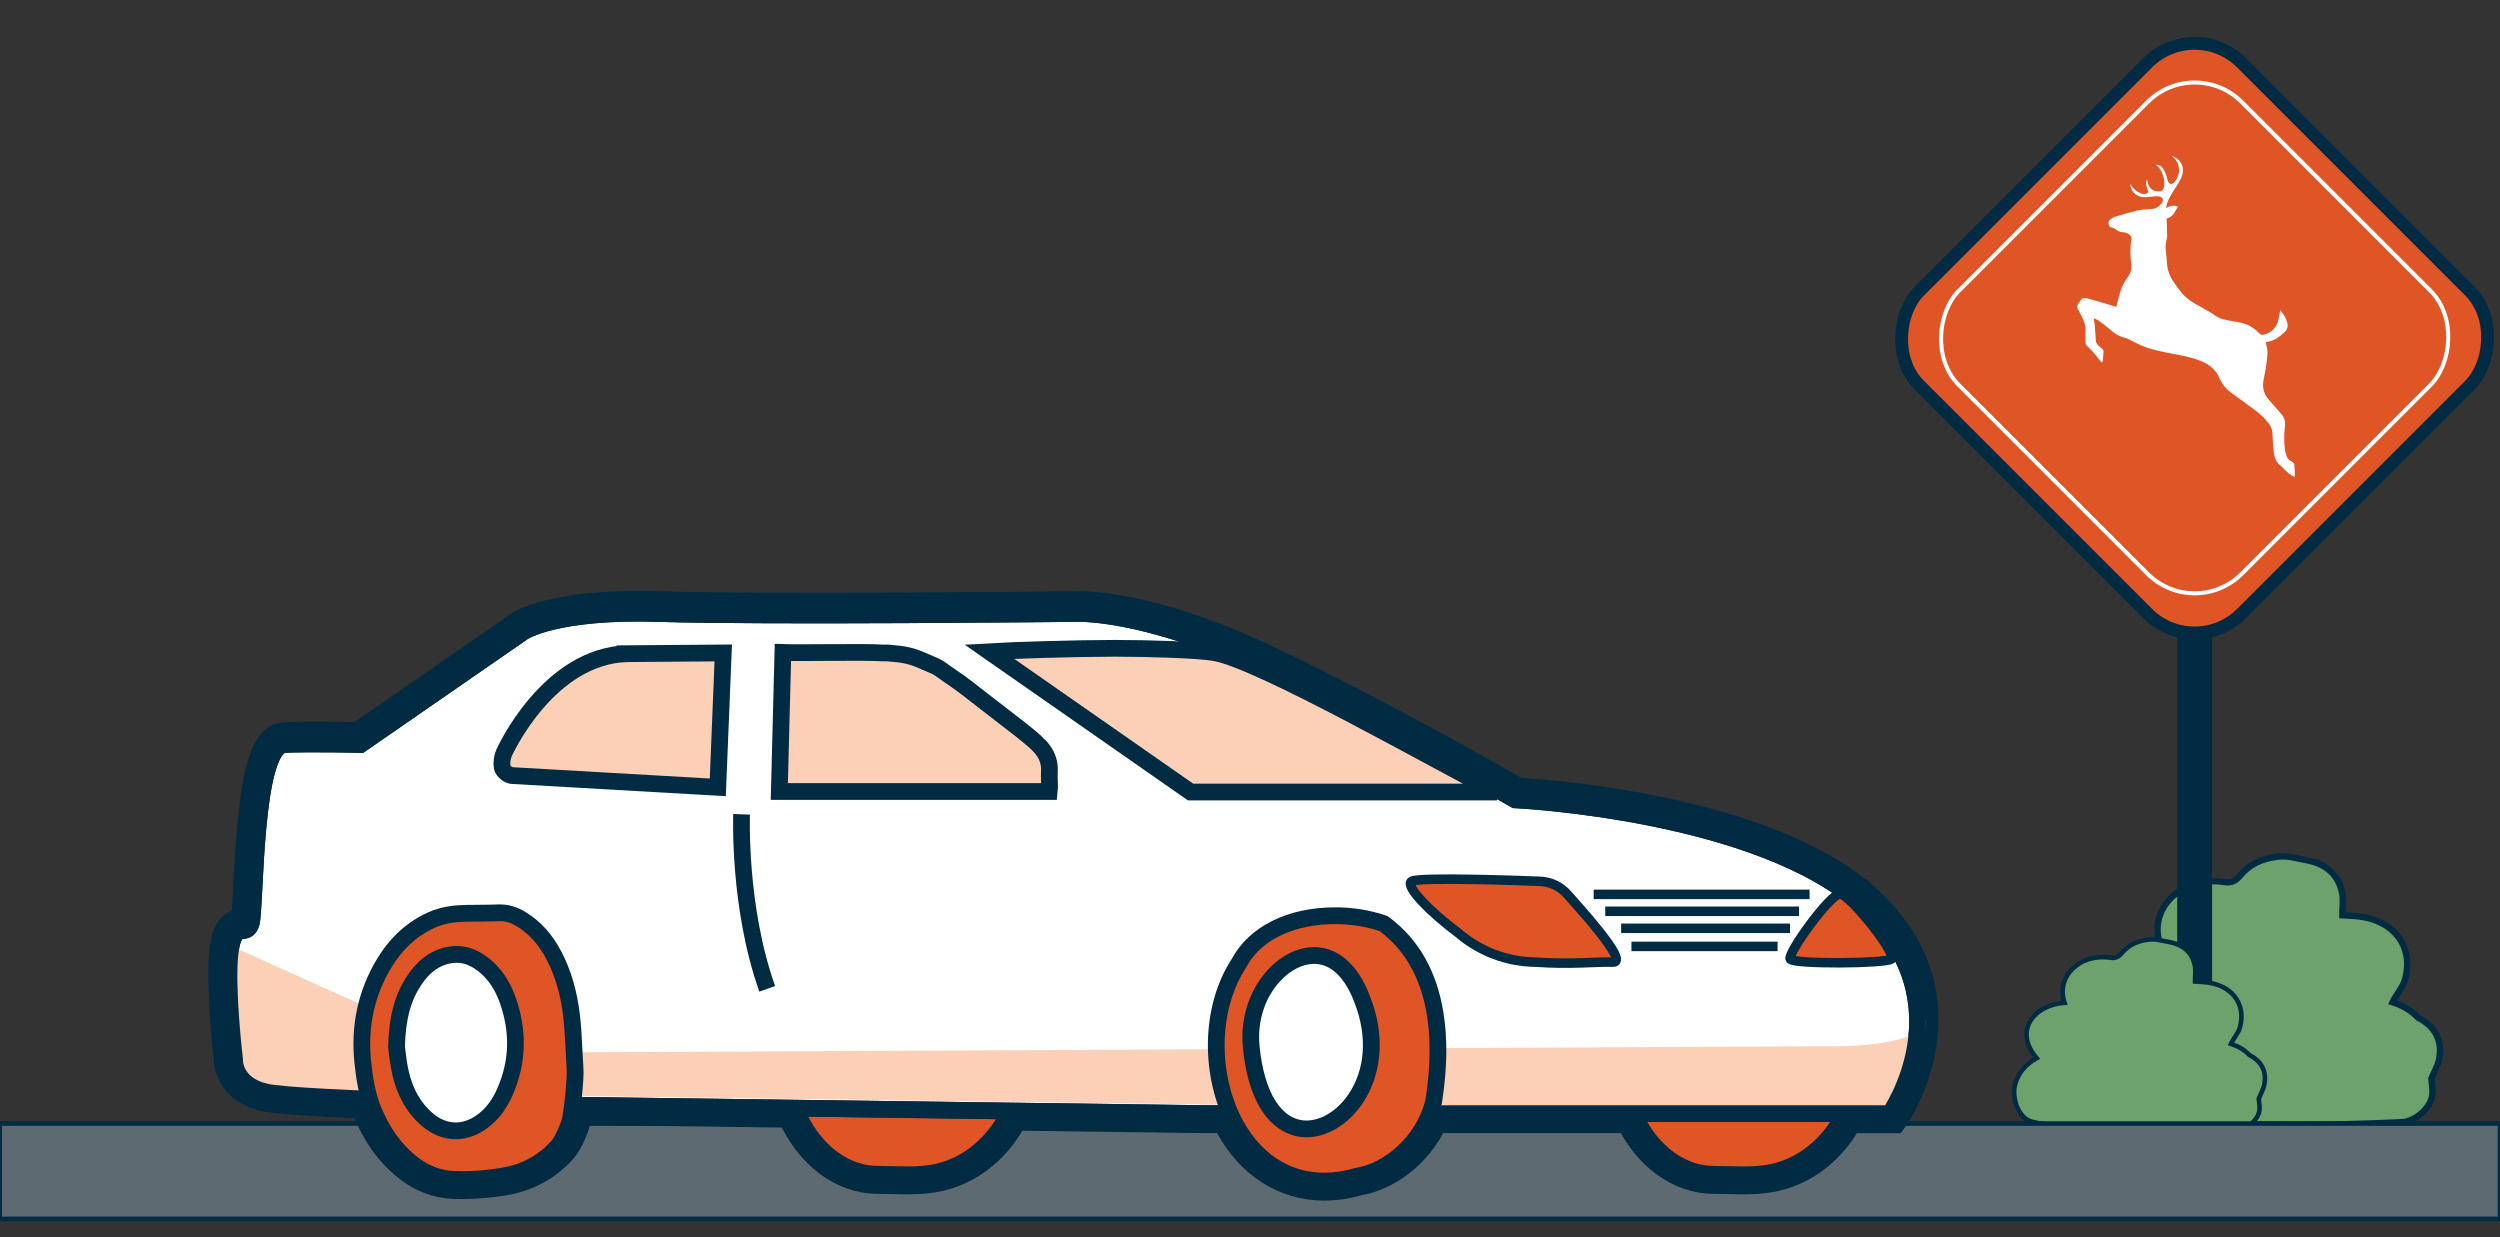
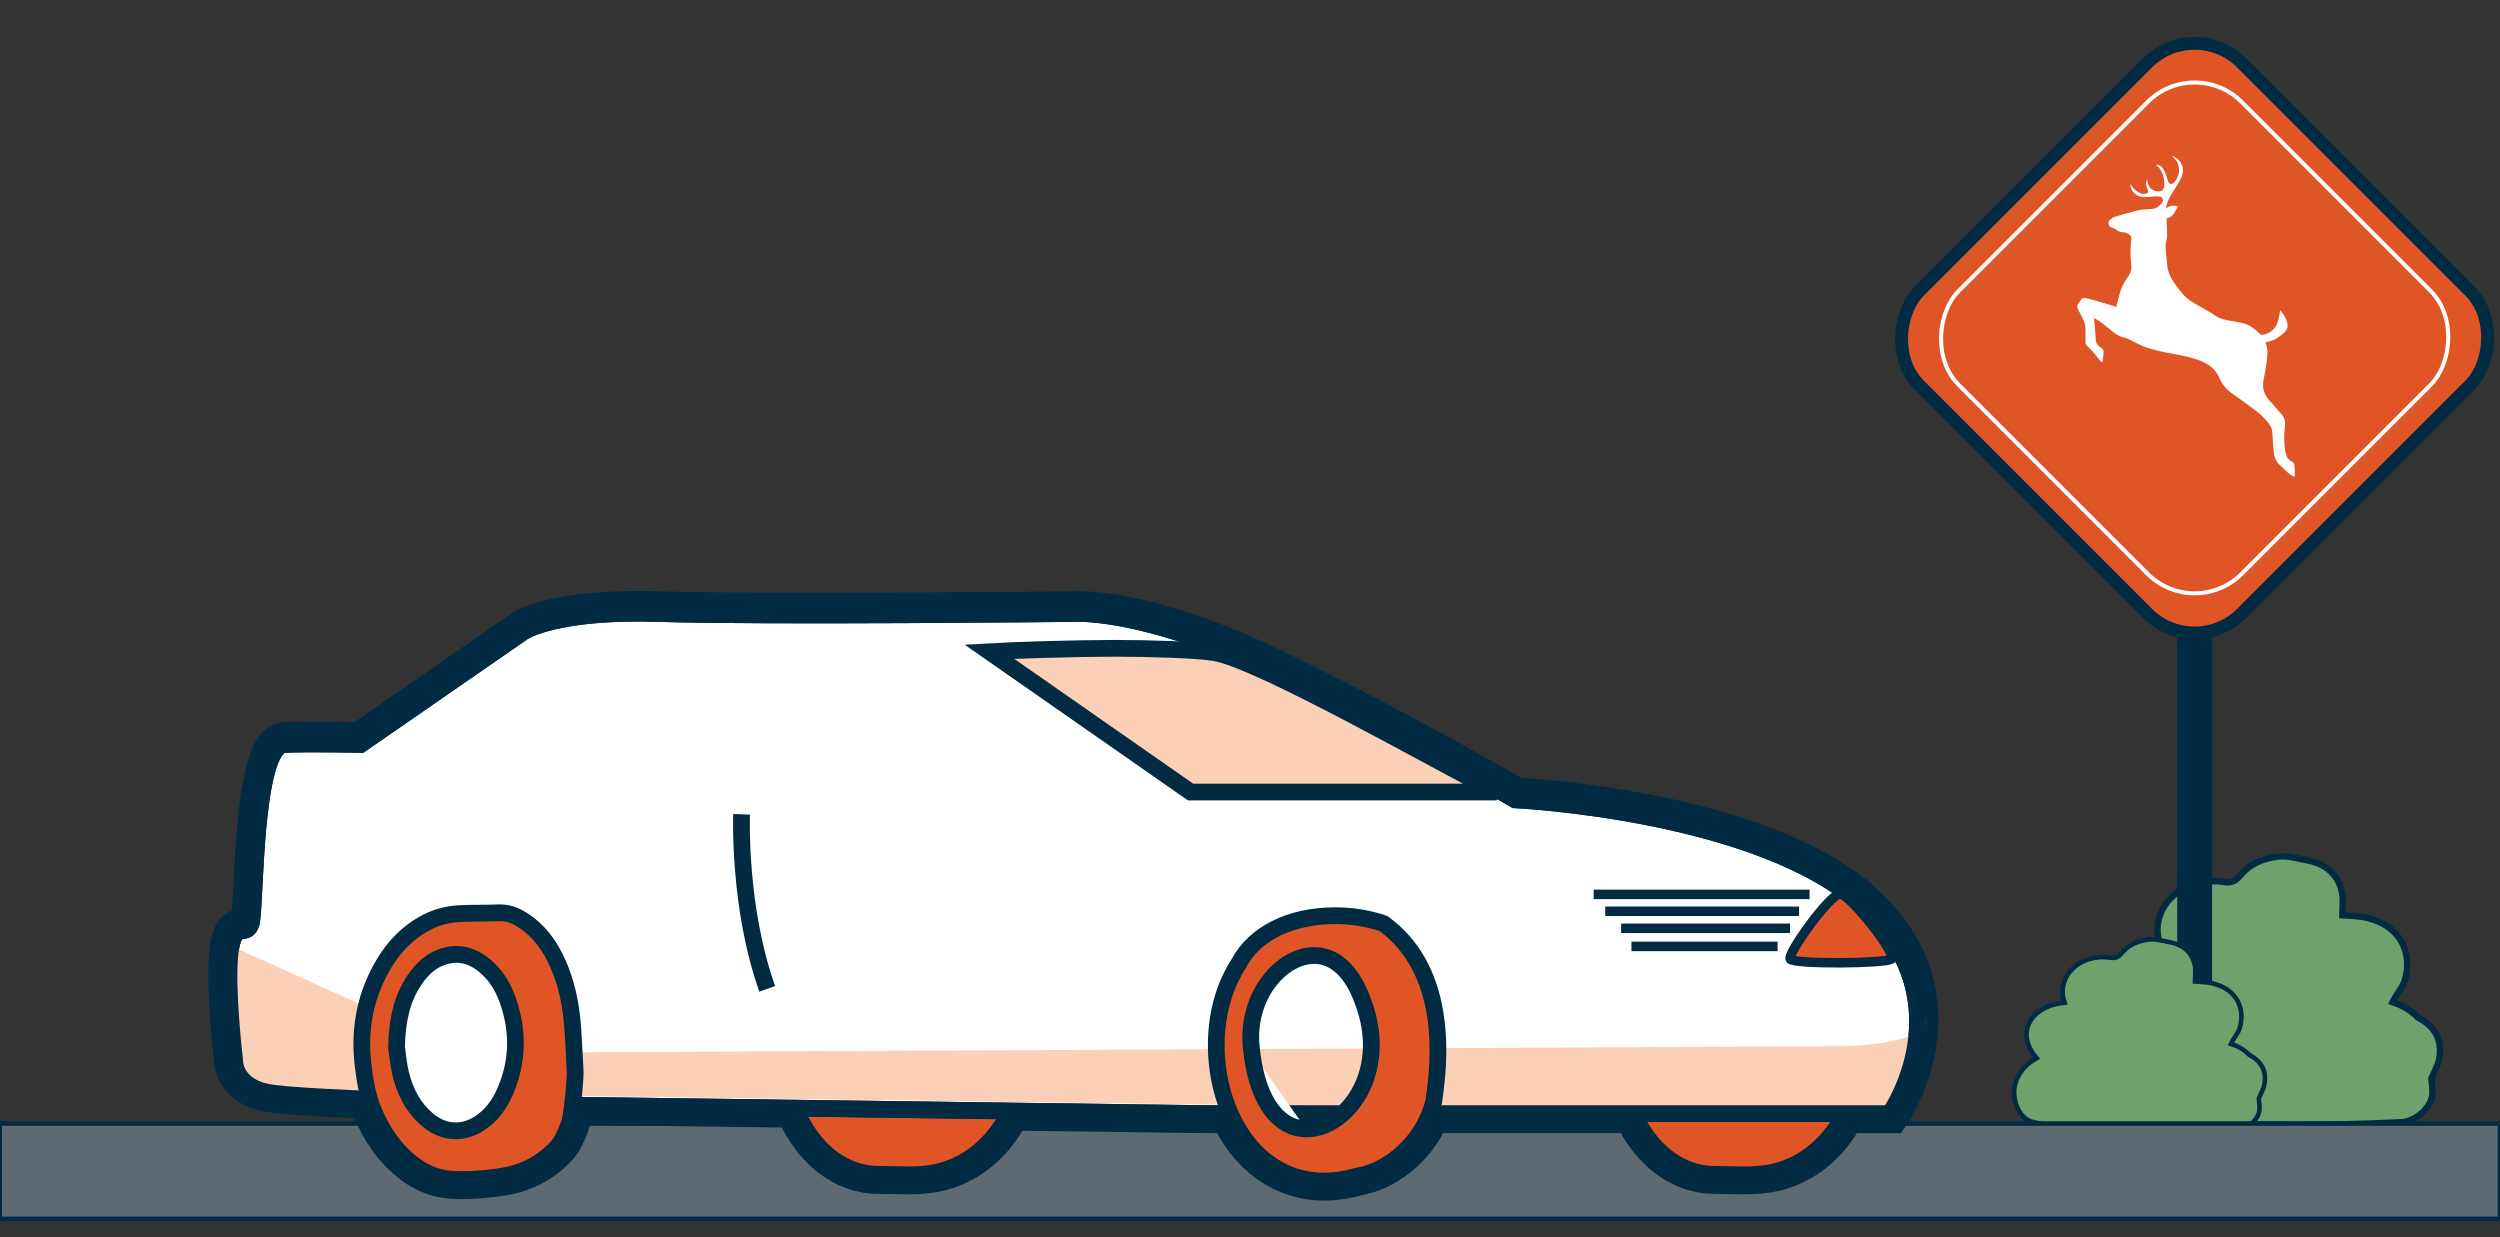
<svg xmlns="http://www.w3.org/2000/svg" id="Layer_1" viewBox="0 0 1086.01 537.5">
  <rect x="0" y="0" width="1086.01" height="537.5" fill="#333333" stroke="none" />
  <defs>
    <style>
      .cls-1, .cls-2, .cls-3, .cls-4, .cls-5, .cls-6, .cls-7, .cls-8, .cls-9, .cls-10, .cls-11, .cls-12, .cls-13, .cls-14 {
        stroke: #002b42;
      }

      .cls-1, .cls-2, .cls-3, .cls-5, .cls-6, .cls-7, .cls-15 {
        stroke-miterlimit: 10;
      }

      .cls-1, .cls-3, .cls-7, .cls-10, .cls-11, .cls-14 {
        stroke-width: 7.27px;
      }

      .cls-1, .cls-16, .cls-10 {
        fill: #fccfb7;
      }

      .cls-2 {
        stroke-width: 10.95px;
      }

      .cls-2, .cls-3, .cls-6, .cls-17, .cls-13 {
        fill: #df5526;
      }

      .cls-4, .cls-7, .cls-15, .cls-11 {
        fill: none;
      }

      .cls-4, .cls-13 {
        stroke-width: 4.13px;
      }

      .cls-5 {
        fill: #010101;
        stroke-width: 10.91px;
      }

      .cls-6 {
        stroke-width: 5.56px;
      }

      .cls-18, .cls-14 {
        fill: #fff;
      }

      .cls-8 {
        fill: #5e6a71;
        stroke-width: 1.98px;
      }

      .cls-15 {
        stroke: #fff;
        stroke-width: 1.76px;
      }

      .cls-9 {
        stroke-width: 1.99px;
      }

      .cls-9, .cls-12 {
        fill: #6da26c;
      }

      .cls-12 {
        stroke-width: 2.77px;
      }

      .cls-19 {
        fill: #002b42;
      }
    </style>
  </defs>
  <path class="cls-12" d="M919.13,482.77c-8.73-1.92-12.76-14.33-10.8-22.38,1.73-7.08,6.23-12.4,13.15-16.32-14.16-16.54-1.8-32.22,16.93-33.6-5.51-15.85,9.37-30.13,27.73-27.31,3.19.49,5.06-.48,7.01-2.82,3.86-4.65,9.18-7.35,16.21-8.2,4.44-.53,7.99.71,11.96,1.39,9.34,1.61,14.48,6.58,16.08,14.23.64,3.08.11,6.34.11,9.84,1.84.11,3.11.2,4.37.26,18.04.9,26.74,13.33,22.93,27.4-1.04,3.84-3.86,6.67-5.49,10.11,4.37,1.43,8.15,3.57,11.1,6.7,7.97,4.14,10.55,10.41,9.18,17.89-.54,2.96-2.24,5.76-3.41,8.63.17,2.21.64,4.43.46,6.61-.44,5.48-6.05,10.95-12.18,12.2,0,0-82.3,4.82-125.34-4.64Z" />
  <g>
    <rect class="cls-2" x="951.26" y="267.21" width="4.21" height="202.99" rx="2.1" ry="2.1" />
    <g>
      <rect class="cls-6" x="854.33" y="47.89" width="198.02" height="198.02" rx="28.88" ry="28.88" transform="translate(383.1 -631.09) rotate(45)" />
      <path class="cls-18" d="M943.33,67.67c5.18,1.83,5.76,6.34,4.15,9.74-.93,1.96-2.2,3.75-3.35,5.6-1.29,2.07-2.56,4.14-3.05,6.57-.05.24-.08.48-.14.87,1.64-1.1,3.29-1.42,5.17-.76-1.18,2.02-1.92,4.34-4.49,5.08-.42.12-.47.34-.45.74.11,2.24.21,4.48.24,6.73.01.74-.15,1.49-.32,2.22-.37,1.52-.46,3.03-.26,4.59.24,1.84.39,3.7.54,5.56.25,3.05,1.33,5.78,3.1,8.24,1.92,2.67,3.77,5.45,6.48,7.39,1.93,1.38,4.07,2.46,6.12,3.68,1.71,1.02,3.5,1.94,5.12,3.1,2.24,1.61,4.81,2.03,7.42,2.44,1.68.26,3.36.57,5,1.01,2.82.76,5.05,2.53,7.08,4.54.38.37.74.51,1.26.42,3.35-.58,5.52-2.58,6.55-5.72.52-1.57.67-3.27.99-4.9.02.01.15.11.26.23,1.37,1.53,2.37,3.26,2.85,5.27.36,1.53-.01,2.86-1.13,3.93-2.35,2.24-4.94,4.07-8.21,4.36.27,1.57.79,3.14.74,4.68-.09,2.52-.53,5.04-.9,7.55-.24,1.61-.66,3.2-.9,4.81-.46,3.05.39,5.75,2.42,8.07,1.78,2.03,3.55,4.07,5.35,6.08,1.38,1.54,1.87,3.3,1.62,5.34-.39,3.25-.44,6.53-.08,9.78.13,1.18.49,2.35.9,3.47.4,1.09,1.39,1.72,2.36,2.27.68.38.95.84.93,1.61-.02.72.09,1.44.15,2.16,0,.84,0,1.68,0,2.52,0,.07-.08.14-.13.2-2.65-1.08-4.33-3.39-6.41-5.18-1.68-1.45-2.35-3.5-2.58-5.63-.29-2.68-.48-5.38-.58-8.07-.07-1.7-.68-3.12-1.68-4.43-1.6-2.09-3.51-3.87-5.6-5.44-3.42-2.58-6.88-5.12-10.4-7.58-2.15-1.5-3.78-3.37-4.93-5.69-.09-.18-.21-.35-.28-.54-1.65-4.29-5.01-6.63-9.14-8.14-3.56-1.3-7.25-2-10.96-2.7-4.55-.86-9.11-1.69-13.42-3.45-1.7-.69-3.3-1.6-4.96-2.39-.94-.44-1.86-1.01-2.86-1.22-2.45-.53-4.38-1.84-6.21-3.46-1.56-1.38-3.24-2.62-4.93-3.85-.65-.47-1.44-.74-2.28-1.16.16.99.35,1.83.43,2.68.2,2.31.36,4.61.5,6.92.06,1.06.55,1.85,1.34,2.5.51.42,1.03.83,1.51,1.27.44.41.59.89.5,1.53-.16,1.14-.18,2.29-.28,3.44-.03.3-.16.58-.24.88-.25-.15-.57-.25-.75-.46-.86-1.06-1.63-2.18-2.53-3.21-1-1.14-2.06-2.23-3.15-3.29-.56-.54-.91-1.09-.9-1.89.02-1.68-.04-3.36.02-5.03.06-1.84-.36-3.55-1.2-5.18-.78-1.51-1.54-3.02-2.31-4.53,0-.45,0-.91,0-1.36.41-.59.82-1.19,1.22-1.79.85-1.27,1.47-1.51,2.94-1.11,1.44.4,2.89.78,4.33,1.2,2.78.82,5.56,1.67,8.39,2.51.05-.2.1-.44.16-.68.52-2,.99-4.01,1.56-5.99.73-2.52,2.2-4.67,3.64-6.82,1-1.48,1.35-3.06,1.14-4.84-.44-3.75-.53-7.52.08-11.26.09-.57-.09-.97-.44-1.35-.92-1-2.12-1.42-3.41-1.48-1.22-.06-2.14-.61-3.07-1.3-.42-.31-.93-.56-1.43-.68-.72-.17-1.27-.43-1.48-1.2-.23-.83-.21-1.63.48-2.19.64-.52,1.34-1.09,2.11-1.32,3.41-1.02,6.82-2.04,10.29-2.83,1.91-.43,3.92-.39,5.89-.58,1.84-.19,3.23-1.19,4.28-2.62.92-1.26.38-2.53-1.13-2.8-.61-.11-1.26-.09-1.89-.05-1.31.09-2.62.29-3.93.36-3.81.19-6.53-2.11-6.91-5.82.16.23.29.41.42.59,1.11,1.5,2.36,2.83,4.15,3.52.82.32,1.66.47,2.53.17.86-.29,1.01-.64.7-1.5-.25-.7-.56-1.4-.72-2.12-.2-.86-.1-1.71.41-2.63.11,3.23,2.01,5.26,4.83,5.28,1.45.01,2.17-.56,2.48-2,.36-1.74.06-3.43-.48-5.09-.58-1.77-1.47-3.34-3.17-4.51,1.18.01,2.11.3,2.73,1.07.59.73,1.09,1.57,1.45,2.43.46,1.1.73,2.29,1.11,3.43.54,1.63,1.81,1.95,2.88.63,1.78-2.2,2.51-4.7,1.67-7.51-.5-1.65-1.64-2.85-2.92-3.93Z" />
      <rect class="cls-15" x="866.46" y="59.88" width="173.82" height="173.82" rx="28.88" ry="28.88" transform="translate(383.03 -631.14) rotate(45)" />
    </g>
  </g>
  <path class="cls-9" d="M883.04,487.38c-6.25-1.37-9.14-10.26-7.73-16.03,1.24-5.07,4.46-8.88,9.42-11.69-10.14-11.85-1.29-23.08,12.12-24.06-3.95-11.35,6.71-21.58,19.86-19.56,2.28.35,3.62-.34,5.02-2.02,2.76-3.33,6.58-5.27,11.61-5.87,3.18-.38,5.73.51,8.57,1,6.69,1.15,10.37,4.71,11.52,10.19.46,2.21.08,4.54.08,7.05,1.32.08,2.23.14,3.13.19,12.92.64,19.15,9.55,16.42,19.63-.75,2.75-2.76,4.78-3.93,7.24,3.13,1.02,5.84,2.56,7.95,4.8,5.71,2.96,7.56,7.45,6.57,12.82-.39,2.12-1.6,4.12-2.44,6.18.12,1.58.46,3.17.33,4.74-.31,3.92-4.33,7.84-8.72,8.73,0,0-58.94,3.45-89.77-3.32Z" />
  <rect class="cls-8" x="-.15" y="488.07" width="1086.17" height="41.42" />
  <g>
    <path class="cls-5" d="M812.33,390.86c-43.44-40.43-141.87-46.97-153.04-47.58-6.7-3.88-56.03-32.25-106.66-56.55-54.93-26.37-85.15-24.5-86.18-24.42-1.35.02-135.3,1.43-179.91,0-45.88-1.47-60.62,8.24-61.24,8.66l-69.64,48.18c-4.79-.09-22.63-.38-31.96.02-11.42.49-14.76,23.39-16.91,65.47-.34,6.55-.68,13.33-1.08,14.75-.08.3-.16.5-.22.62-.15.03-.3.04-.45.06-4.45.68-7.44,3.04-8.61,12.68-1.77,14.55,1.52,43.85,1.91,47.24-.09,4.75,3.06,13.99,15.87,17.22,4.92,1.24,22.62,2.34,43.66,3.24.24.69.43,1.38.71,2.07,4.4,11,10.58,19.42,18.91,25.73,5.82,4.41,12.37,6.8,19.45,7.1,1.3.06,2.59.08,3.88.08,5.53,0,11.33-.49,17.75-1.48,10.58-1.65,19.46-6.42,26.4-14.17,2.9-3.24,5.89-10.71,6.49-14.17.19-1.07.47-2.68.43-2.41l91.22,1.21c7.56,17.14,21.89,28.76,38.33,28.76,2,0,4.04.05,6.1.11,2.16.06,4.33.11,6.49.11,3.39,0,6.16-.14,8.64-.44,16.53-1.64,30.43-12.17,38.3-27.25l83.3,1.1h7.85c.42.87.8,1.75,1.26,2.59,9.16,16.98,24.4,26.71,41.82,26.71,4.89,0,9.98-.75,15.14-2.23,12.19-2.04,26.27-11.71,33.16-27.07h83.89c7.81,15.82,21.56,26.36,37.23,26.36,2,0,4.04.05,6.1.11,2.16.06,4.33.11,6.49.11,3.39,0,6.16-.14,8.64-.44,16.12-1.6,29.71-11.65,37.67-26.13h19.37s1.08-1.56,1.08-1.56c.35-.5,34.79-51.21-11.63-94.41ZM819,479.56h-20.07s-.03,0-.03,0c-6.58,14.37-19.11,24.71-33.87,26.17-2.26.27-4.75.4-7.84.4-2.1,0-4.21-.06-6.3-.11-2.12-.05-4.23-.11-6.29-.11-14.12,0-26.4-10.71-32.56-26.35h-7.51s0,0,0,0h-86.02s-.02,0-.02,0c-4.83,15.03-18.15,25.48-29.76,27.22-4.79,1.41-9.31,2.07-13.55,2.07-18.61,0-31.79-12.63-38.39-29.3h0l-100.52-1.16h-.02c-6.42,14.98-19.24,25.85-34.39,27.35-2.26.27-4.75.4-7.85.4-2.1,0-4.21-.06-6.3-.11-2.12-.05-4.23-.11-6.29-.11-14.82,0-27.58-11.79-33.4-28.7h-.01s-7.44-.1-7.44-.1c0,0,0,0,0,0l-94.4-1.27-.75-.02c-.28,2.7-.64,5.65-1.15,8.56-.45,2.63-3.08,8.71-4.74,10.56-5.92,6.61-13.35,10.47-22.1,11.84-5.52.86-11.05,1.4-16.63,1.4-1.19,0-2.38-.02-3.57-.08-5.76-.25-10.82-2.19-15.37-5.64-7.78-5.89-12.97-13.67-16.55-22.63-.85-2.13-1.48-4.31-2.02-6.51l-7.36-.22s0,0,0,0c-.06,0-.11,0-.17,0-.03-.12-.06-.24-.09-.37l.05.37c-19.74-.86-35.55-1.86-39.75-2.92h0c-10.27-2.59-10.4-9.4-10.38-10.12l.02-.32-.04-.31c-.04-.31-3.68-31.52-1.95-45.79.65-5.38,1.68-6.21,1.68-6.21.11-.05.53-.12.81-.16,1.67-.26,5.13-.79,6.57-5.91.59-2.11.86-6.79,1.34-16.35,2.47-48.17,6.78-58.44,9.96-58.58,3.47-.15,8.24-.2,13.06-.2,9.63,0,19.47.2,19.62.2l1.18.02,71.53-49.48c.13-.09,14.03-8.78,56.92-7.41,44.76,1.43,178.87.02,180.45,0,.28-.03,29.53-1.82,82.73,23.71,53.91,25.88,106.38,56.42,106.9,56.72l.77.45.89.04c1.06.05,106.18,5.53,149.33,45.69,37.89,35.26,16.8,74.96,11.62,83.38Z" />
    <path class="cls-3" d="M394.06,510.35c-4.23,0-8.49-.23-12.59-.23-22.32,0-40.41-23.62-40.41-52.77s18.09-52.77,40.41-52.77c4.1,0,8.36-.22,12.59-.22,2.8,0,5.59.1,8.3.43,23.53,2.35,41.99,24.99,41.99,52.57s-18.47,50.23-42,52.57c-2.71.33-5.48.43-8.28.43Z" />
    <path class="cls-3" d="M757.24,510.35c-4.23,0-8.49-.23-12.59-.23-22.32,0-40.41-23.62-40.41-52.77s18.09-52.77,40.41-52.77c4.1,0,8.36-.22,12.59-.22,2.8,0,5.59.1,8.3.43,23.53,2.35,41.99,24.99,41.99,52.57s-18.47,50.23-42,52.57c-2.71.33-5.48.43-8.28.43Z" />
    <path id="Path_447" class="cls-14" d="M115.03,474.28c-13.7-3.46-13.12-13.85-13.12-13.85,0,0-3.76-31.78-1.95-46.65,1.81-14.87,7.19-5.75,9.18-12.83s.83-76.98,14.64-77.57c10.63-.46,32.91,0,32.91,0l70.61-48.85s13.85-9.47,59.06-8.02c45.2,1.45,180.07,0,180.07,0,0,0,29.89-2.19,84.57,24.06,54.68,26.25,107.16,56.86,107.16,56.86,0,0,106.98,5.1,151.63,46.66,44.65,41.55,11.12,89.67,11.12,89.67h-296.72s-274.83-3.65-274.83-3.65c0,0-120.64-2.38-134.34-5.84Z" />
    <path class="cls-16" d="M100.4,410.96l103.11,46.4,596.22-2.9s32.03-.15,35.74-9.44c3.71-9.28-2.48,16.09-2.48,16.09l-12.08,22.67-705.89-9.49-13.12-13.85-1.51-49.48Z" />
    <path id="Path_447-2" data-name="Path_447" class="cls-11" d="M115.03,474.28c-13.7-3.46-13.12-13.85-13.12-13.85,0,0-3.76-31.78-1.95-46.65,1.81-14.87,7.19-5.75,9.18-12.83s.83-76.98,14.64-77.57c10.63-.46,32.91,0,32.91,0l70.61-48.85s13.85-9.47,59.06-8.02c45.2,1.45,180.07,0,180.07,0,0,0,29.89-2.19,84.57,24.06,54.68,26.25,107.16,56.86,107.16,56.86,0,0,106.98,5.1,151.63,46.66,44.65,41.55,11.12,89.67,11.12,89.67h-296.72s-274.83-3.65-274.83-3.65c0,0-120.64-2.38-134.34-5.84Z" />
    <g>
      <path class="cls-18" d="M198.12,493.4c-15.22,0-27.61-17.58-27.61-39.2s12.38-39.2,27.61-39.2,27.61,17.58,27.61,39.2-12.38,39.2-27.61,39.2Z" />
      <path class="cls-19" d="M198.12,416.82c14.24,0,25.79,16.74,25.79,37.38s-11.55,37.38-25.79,37.38-25.79-16.74-25.79-37.38,11.55-37.38,25.79-37.38M198.12,413.18c-8.12,0-15.66,4.45-21.23,12.52-5.29,7.66-8.2,17.78-8.2,28.5s2.91,20.84,8.2,28.5c5.57,8.07,13.11,12.52,21.23,12.52s15.66-4.45,21.23-12.52c5.29-7.66,8.2-17.78,8.2-28.5s-2.91-20.84-8.2-28.5c-5.57-8.07-13.11-12.52-21.23-12.52h0Z" />
    </g>
-     <path class="cls-1" d="M271.48,283.98c-7.57.41-14.97,2.8-21.98,7.11-5.8,3.57-11.38,8.45-16.57,14.52-9.09,10.61-13.86,21.22-13.9,21.32h0s-.02.04-.02.04c-1.21,2.71-1.14,6.01-.59,7.12.39.79,1.8,2.42,3.78,2.8l89.61,5.14,2.37-58.39-42.7.33Z" />
-     <path class="cls-1" d="M455.88,343.84h-117.34l1.55-60.4c8.08.28,36.35-.34,43.32.21h2.17c7.41.57,10.29,1.12,16.4,3.88,4.52,2.04,4.8,1.76,7.74,4.02,1.27.98,4.86,3.34,7.12,4.95,3.29,2.35,11.2,8.7,18.87,14.54,12.98,9.88,14.62,11.72,14.85,12.07.04.06,5.83,4.51,5.29,11.97-.15,2.1.23,7.31.04,8.76Z" />
    <path class="cls-7" d="M322.15,353.74s-1.55,40.22,11.14,75.81" />
    <path class="cls-10" d="M650.23,344.05h-133.06l-87.42-60.97c9.69-.58,37.97-1.45,54.56-1.45,14.39,0,36.25.64,43.45,1.91,19.74,3.48,95.69,46.89,122.47,60.51Z" />
    <g>
      <path class="cls-17" d="M200.85,512.39c-1.25,0-2.5-.03-3.72-.08-6.33-.27-12.19-2.41-17.41-6.37-7.79-5.9-13.59-13.81-17.73-24.18-2.66-6.65-3.67-13.63-4.37-20.18-1.68-15.67,1.46-30.22,9.32-43.22,5.22-8.63,12.13-14.93,20.53-18.71,5.4-2.43,10.97-2.83,15.21-2.91,1.8-.03,3.6-.05,5.4-.06,2.85-.02,5.79-.04,8.65-.15.2,0,.4-.01.6-.01,3.04,0,5.88.86,8.93,2.69,6.02,3.62,10.75,8.87,14.45,16.03,3.97,7.67,6.47,16.35,7.63,26.54.46,4.03.75,9.6,1.03,15,.13,2.46.25,4.83.39,6.91.1,1.52.1,3.04,0,4.63-.18,2.8-.65,10.23-1.87,17.27-.56,3.23-3.44,9.93-5.61,12.36-6.37,7.11-14.53,11.49-24.25,13-6.23.97-11.85,1.44-17.19,1.44ZM172.26,454.88c.09.63.18,1.39.28,2.23.3,2.49.72,5.9,1.47,9.11,2.04,8.64,5.86,15.24,11.67,20.2,3.7,3.15,7.93,4.82,12.24,4.82,3.69,0,7.31-1.18,10.77-3.51,4.61-3.11,8.12-7.55,10.72-13.57,5.55-12.82,5.93-26.2,1.12-39.77-2.28-6.43-5.62-11.36-10.21-15.08-3.92-3.17-7.85-4.72-11.99-4.72-1.47,0-3,.2-4.54.6-5.47,1.41-10,4.91-13.85,10.69-5.08,7.63-7.39,16.32-7.69,29Z" />
      <path class="cls-19" d="M217.34,400.15c2.6,0,4.86.85,7.05,2.17,5.86,3.53,10,8.6,13.1,14.59,4.11,7.94,6.24,16.48,7.25,25.28.66,5.76.98,15.19,1.4,21.73.09,1.39.08,2.77,0,4.17-.21,3.33-.68,10.25-1.82,16.88-.45,2.63-3.08,8.71-4.74,10.56-5.92,6.61-13.35,10.47-22.1,11.84-5.52.86-11.05,1.4-16.63,1.4-1.19,0-2.38-.02-3.57-.08-5.76-.25-10.82-2.19-15.37-5.64-7.78-5.89-12.97-13.67-16.55-22.63-2.47-6.18-3.43-12.68-4.13-19.22-1.56-14.61,1.19-28.34,8.82-40.95,4.59-7.59,10.71-13.58,18.92-17.28,4.4-1.98,9.05-2.51,13.78-2.59,4.71-.09,9.42-.03,14.13-.21.16,0,.31,0,.46,0M197.93,494.87c4.33,0,8.71-1.37,12.8-4.13,5.59-3.77,9.39-9.05,12.02-15.14,6.04-13.95,6.27-28.16,1.21-42.43-2.31-6.51-5.9-12.28-11.35-16.69-4.33-3.51-9.07-5.53-14.28-5.53-1.76,0-3.58.23-5.45.71-7.01,1.81-12.06,6.32-15.97,12.2-5.82,8.75-8.03,18.56-8.3,31.23.37,2.49.76,7.31,1.86,11.95,2.04,8.61,5.98,16.27,12.85,22.13,4.44,3.78,9.49,5.69,14.59,5.69M217.34,392.88h0c-.24,0-.49,0-.74.01-2.8.11-5.58.13-8.53.15-1.82.01-3.64.02-5.46.06-4.59.09-10.63.53-16.63,3.23-9.09,4.09-16.54,10.87-22.15,20.15-8.29,13.7-11.59,29.01-9.83,45.49.73,6.81,1.79,14.09,4.61,21.15,4.4,11,10.58,19.42,18.91,25.73,5.82,4.41,12.37,6.8,19.45,7.1,1.27.05,2.58.08,3.88.08,5.53,0,11.33-.49,17.75-1.48,10.58-1.65,19.46-6.42,26.4-14.17,2.9-3.24,5.89-10.71,6.49-14.17,1.25-7.24,1.73-14.81,1.92-17.66.11-1.75.11-3.42,0-5.09-.13-2.05-.25-4.39-.38-6.87-.28-5.44-.58-11.07-1.05-15.22-1.22-10.64-3.84-19.73-8.02-27.79-4.03-7.78-9.2-13.49-15.81-17.47-3.59-2.16-7.13-3.21-10.81-3.21h0ZM175.9,454.68c.31-11.78,2.44-19.81,7.07-26.78,3.38-5.08,7.11-8,11.73-9.19,1.24-.32,2.46-.48,3.63-.48,3.28,0,6.46,1.28,9.71,3.91,4.05,3.28,7.02,7.68,9.07,13.47,4.55,12.85,4.22,24.99-1.03,37.11-2.32,5.36-5.4,9.29-9.42,12-2.84,1.92-5.78,2.89-8.73,2.89-3.43,0-6.84-1.37-9.88-3.95-5.2-4.43-8.64-10.41-10.49-18.27-.71-3.01-1.1-6.17-1.4-8.71-.09-.73-.17-1.39-.25-1.99h0Z" />
    </g>
    <g>
-       <path class="cls-18" d="M569.42,493.4c-15.22,0-27.61-17.58-27.61-39.2s12.38-39.2,27.61-39.2,27.61,17.58,27.61,39.2-12.38,39.2-27.61,39.2Z" />
+       <path class="cls-18" d="M569.42,493.4c-15.22,0-27.61-17.58-27.61-39.2Z" />
      <path class="cls-19" d="M569.42,416.82c14.24,0,25.79,16.74,25.79,37.38s-11.55,37.38-25.79,37.38-25.79-16.74-25.79-37.38,11.55-37.38,25.79-37.38M569.42,413.18c-8.12,0-15.66,4.45-21.23,12.52-5.29,7.66-8.2,17.78-8.2,28.5s2.91,20.84,8.2,28.5c5.57,8.07,13.11,12.52,21.23,12.52s15.66-4.45,21.23-12.52c5.29-7.66,8.2-17.78,8.2-28.5s-2.91-20.84-8.2-28.5c-5.57-8.07-13.11-12.52-21.23-12.52h0Z" />
    </g>
    <g>
      <path class="cls-17" d="M575.23,513.06c-16.28,0-29.99-8.81-38.62-24.8-11.54-21.4-10.86-50.75,1.61-69.87,6.84-12.91,22.42-20.61,41.71-20.61,7.22,0,14.33,1.13,20.59,3.26l.54.19.46.34c19.69,14.71,26.86,40.51,21.33,76.67l-.03.17-.04.17c-4.59,18.34-20.48,30.3-33.21,32.34-4.91,1.42-9.73,2.15-14.34,2.15ZM570.87,415.06c-6.08,0-12.51,3.25-17.65,8.93-7.29,8.04-10.81,19.25-9.67,30.75,2.15,22.33,11.14,35.65,24.06,35.65,7.71,0,15.61-4.81,21.12-12.86,8.07-11.79,9.22-27.48,3.16-43.04-4.63-12.55-12.08-19.43-21.01-19.43Z" />
      <path class="cls-19" d="M579.93,401.42c6.85,0,13.6,1.08,19.41,3.06,25.13,18.78,22.88,53.84,19.91,73.21-4.09,16.34-18.24,27.83-30.48,29.67-4.79,1.41-9.31,2.07-13.55,2.07-39.73,0-54.69-57.53-33.87-89.19,6.92-13.25,23.02-18.82,38.58-18.82M567.6,494.03c19.86,0,40.76-27.22,27.67-60.86-5.68-15.42-15-21.74-24.4-21.74-16.55,0-33.33,19.61-30.95,43.67,2.67,27.77,14.96,38.93,27.67,38.93M579.94,394.15v7.27-7.27c-20.6,0-37.33,8.36-44.85,22.39-6.59,10.17-10.18,22.76-10.37,36.45-.18,13.13,2.91,26.27,8.69,36.99,9.16,16.98,24.4,26.71,41.82,26.71,4.89,0,9.98-.75,15.14-2.23,14.18-2.37,30.94-15.05,35.94-35.01l.08-.33.05-.34c2.26-14.78,2.45-27.57.57-39.09-2.91-17.84-10.75-31.65-23.32-41.04l-.92-.69-1.09-.37c-6.62-2.26-14.15-3.45-21.75-3.45h0ZM567.6,486.76c-10.85,0-18.49-12.1-20.44-32.36-1.04-10.5,2.15-20.69,8.75-27.97,4.45-4.92,9.91-7.73,14.96-7.73,7.29,0,13.54,6.03,17.57,16.99l.02.06.02.06c5.61,14.43,4.6,28.89-2.78,39.67-4.76,6.96-11.7,11.28-18.12,11.28h0Z" />
    </g>
-     <path id="Path_451" class="cls-13" d="M613.2,382.84c3.09-2.01,51.05-.18,55.77,0,4.64.18,8.99,2.27,12.02,5.79,2.91,3.41,27.2,29.58,19.72,29.33s-17.99,1.11-33.58,0c-12.37-.13-24.3-4.63-33.68-12.7-11.87-8.79-23.34-20.41-20.26-22.42Z" />
    <path id="Path_452" class="cls-4" d="M692.3,388.52h93.78" />
    <path id="Path_453" class="cls-4" d="M697.32,395.86h84.2" />
    <path id="Path_454" class="cls-4" d="M704.23,403.26h73.37" />
    <path id="Path_455" class="cls-4" d="M708.71,411.12h63.48" />
    <path id="Path_456" class="cls-13" d="M799.4,388.33c-4.27-.29-23.13,26.03-21.71,28.3,1.42,2.28,41.06,2,43.91,0,2.84-2-17.93-28.01-22.2-28.3Z" />
  </g>
</svg>